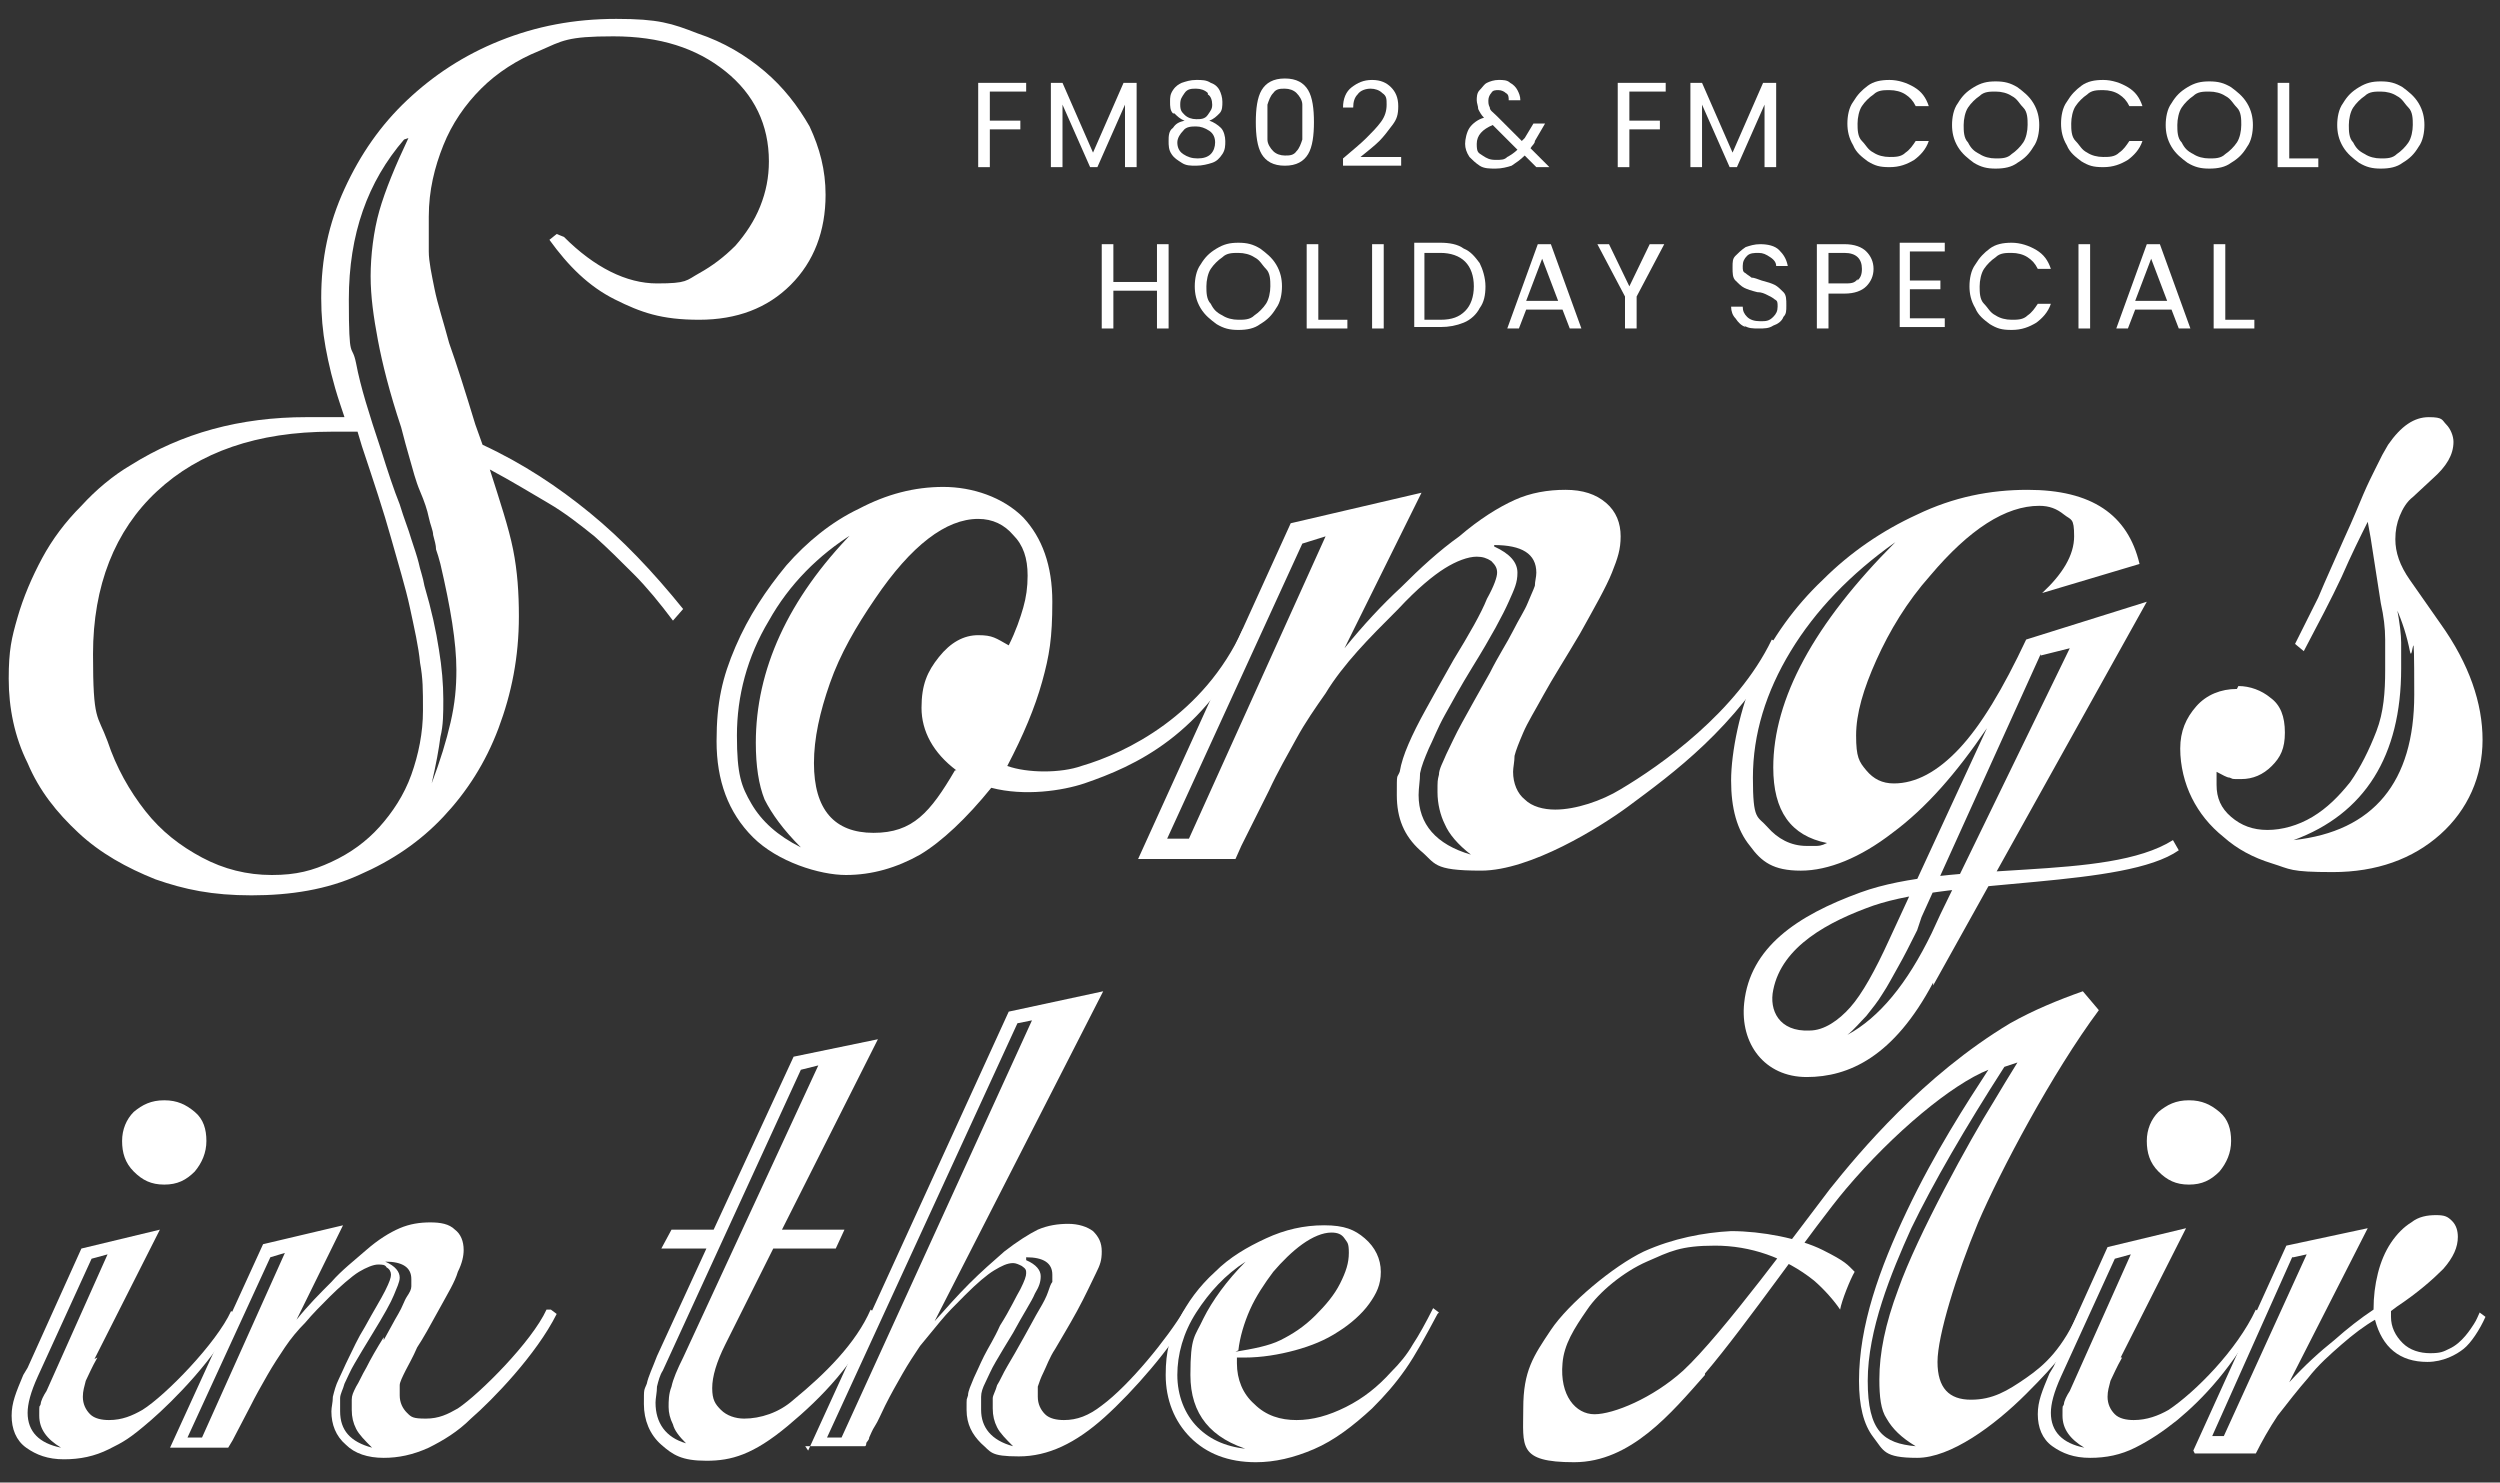
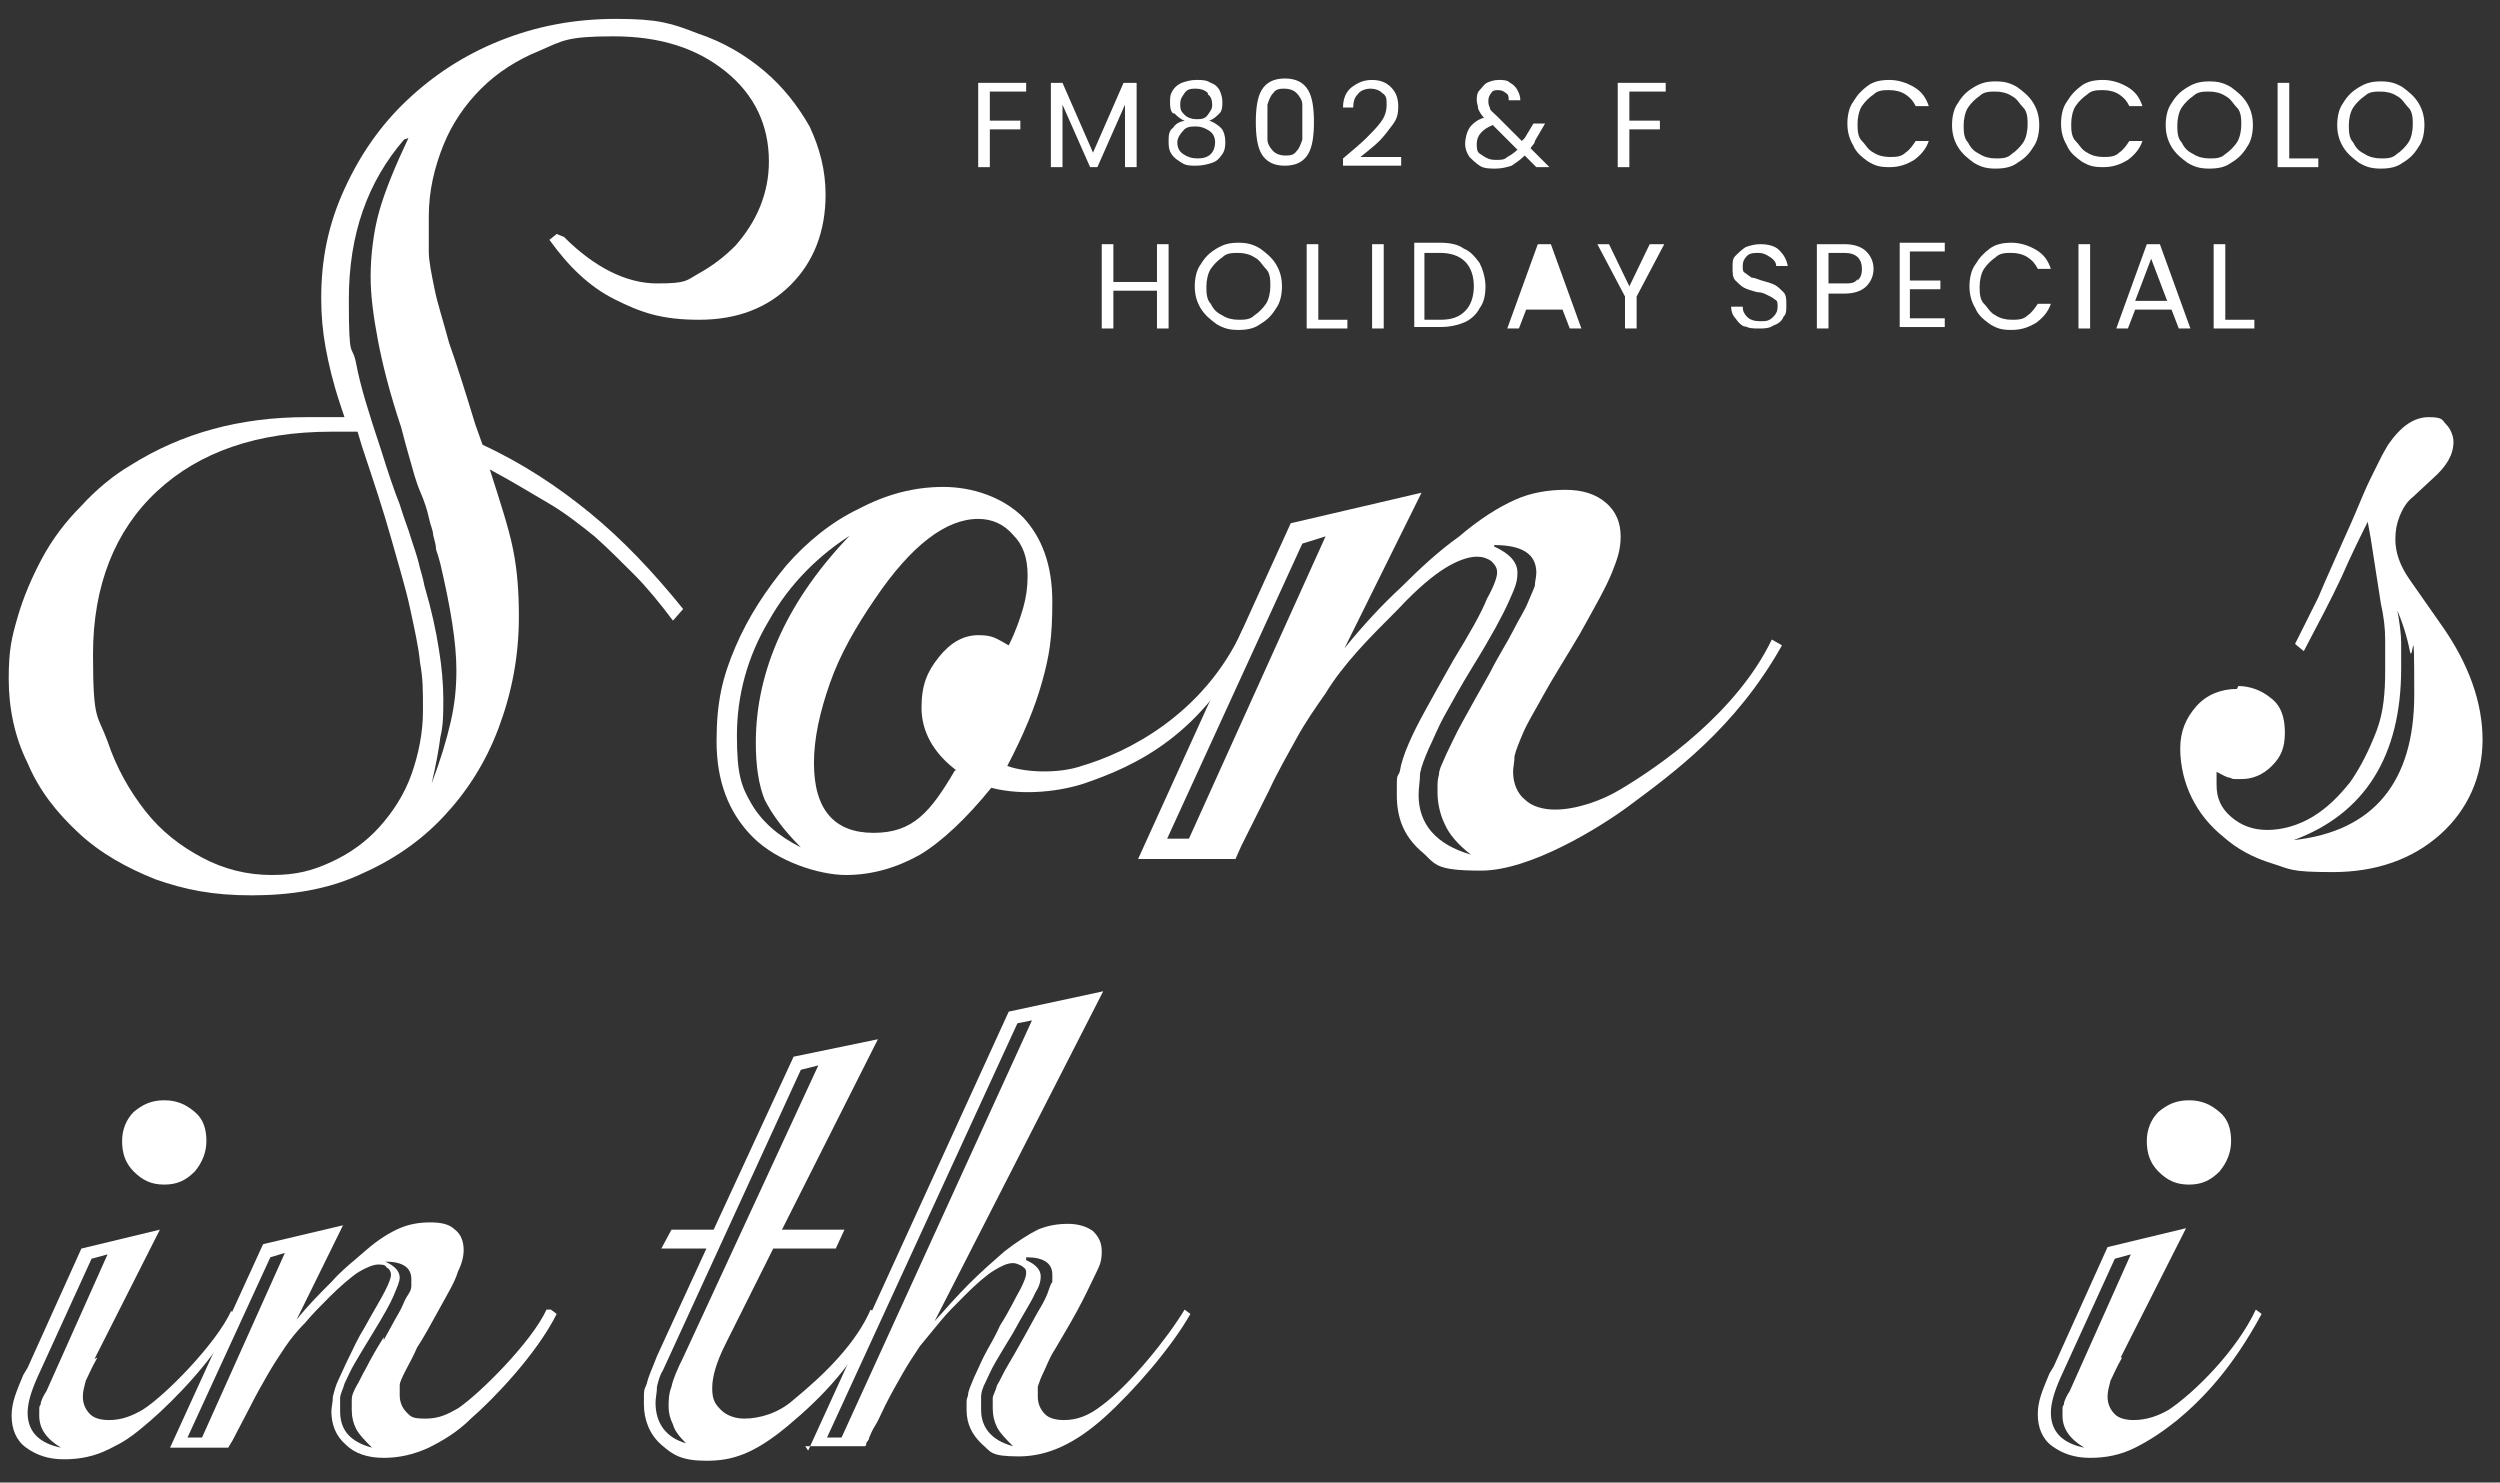
<svg xmlns="http://www.w3.org/2000/svg" id="_レイヤー_1" data-name="レイヤー_1" version="1.1" viewBox="0 0 172 102">
  <rect x="0" y="0" width="172" height="102" fill="#333333" stroke="none" />
  <defs>
    <style>
      .st0 {
        fill: #fff;
      }
    </style>
  </defs>
  <g>
    <path class="st0" d="M38.8,16.3c2.1,2.1,4.3,3.2,6.4,3.2s2-.2,2.9-.7c.9-.5,1.7-1.1,2.5-1.9.7-.8,1.3-1.7,1.7-2.7.4-1,.6-2,.6-3.1,0-2.5-1-4.6-3-6.2-2-1.6-4.5-2.4-7.7-2.4s-3.5.3-5.1,1c-1.5.6-2.9,1.5-4,2.6-1.1,1.1-2,2.4-2.6,3.9-.6,1.5-1,3.1-1,4.9s0,1.7,0,2.4c0,.7.2,1.6.4,2.6.2,1,.6,2.2,1,3.7.5,1.4,1.1,3.3,1.8,5.6l.5,1.4c2.8,1.3,5.2,2.9,7.4,4.7,2.2,1.8,4.3,4,6.4,6.6l-.7.8c-.9-1.2-1.8-2.3-2.7-3.2-.9-.9-1.8-1.8-2.7-2.6-1-.8-2-1.6-3.2-2.3-1.2-.7-2.5-1.5-4-2.3.7,2.2,1.3,4,1.6,5.5.3,1.5.4,3,.4,4.6,0,2.8-.5,5.3-1.4,7.7-.9,2.4-2.2,4.4-3.8,6.1-1.6,1.7-3.5,3-5.8,4-2.2,1-4.7,1.4-7.4,1.4s-4.6-.4-6.6-1.1c-2-.8-3.8-1.8-5.3-3.2-1.5-1.4-2.7-2.9-3.5-4.8-.9-1.8-1.3-3.8-1.3-5.8s.2-2.8.6-4.2c.4-1.4,1-2.8,1.7-4.1.7-1.3,1.6-2.5,2.7-3.6,1-1.1,2.2-2.1,3.4-2.8,3.5-2.2,7.5-3.3,12.1-3.3s.6,0,1.1,0c.4,0,.9,0,1.5,0l-.3-.9c-.5-1.5-.8-2.8-1-3.9-.2-1.1-.3-2.2-.3-3.4,0-2.7.5-5.1,1.6-7.5s2.5-4.4,4.3-6.1c1.8-1.7,3.9-3.1,6.4-4.1,2.5-1,5.1-1.5,8-1.5s3.8.3,5.6,1c1.8.6,3.3,1.5,4.6,2.6,1.3,1.1,2.3,2.4,3.1,3.8.7,1.5,1.1,3,1.1,4.7,0,2.5-.8,4.6-2.4,6.2-1.6,1.6-3.7,2.4-6.3,2.4s-4-.5-5.8-1.4c-1.8-.9-3.2-2.3-4.5-4.1l.5-.4ZM22.8,29.7c-5.1,0-9.1,1.4-12,4.1-2.9,2.7-4.4,6.5-4.4,11.2s.3,4.1,1,6c.6,1.8,1.5,3.4,2.6,4.8,1.1,1.4,2.4,2.4,3.9,3.2,1.5.8,3.1,1.2,4.8,1.2s2.8-.3,4.1-.9c1.3-.6,2.4-1.4,3.3-2.4.9-1,1.7-2.2,2.2-3.6s.8-2.9.8-4.4,0-2.2-.2-3.3c-.1-1.1-.4-2.4-.7-3.8-.3-1.4-.8-3-1.3-4.8-.5-1.8-1.2-3.9-2-6.3l-.3-1h-1.6ZM27.8,9.6c-2.5,2.9-3.8,6.5-3.8,11s.2,2.9.5,4.4c.3,1.6.9,3.5,1.7,5.9.5,1.6.9,2.8,1.3,3.8.3,1,.6,1.7.8,2.4.2.6.4,1.2.5,1.6.1.5.3,1,.4,1.6.5,1.7.8,3.1,1,4.4.2,1.2.3,2.4.3,3.4s0,1.8-.2,2.6c-.1.8-.3,1.9-.6,3.2.6-1.6,1-2.9,1.3-4.2s.4-2.4.4-3.6c0-1.9-.4-4.3-1.1-7.3-.1-.4-.2-.7-.3-1,0-.3-.1-.6-.2-1,0-.3-.2-.7-.3-1.2-.1-.5-.3-1.1-.6-1.8-.3-.7-.5-1.5-.7-2.2s-.4-1.4-.6-2.2c-.8-2.4-1.3-4.4-1.6-6-.3-1.6-.5-3-.5-4.4s.2-3.1.6-4.5c.4-1.4,1.1-3.1,2-5Z" />
    <path class="st0" d="M86.1,43.7c-3.3,6.9-8,9-11.5,10.2-1.5.5-4.1.9-6.4.3-1.7,2.1-3.4,3.7-4.9,4.6-1.6.9-3.3,1.4-5.1,1.4s-4.7-.9-6.4-2.6-2.5-3.9-2.5-6.6.4-4.4,1.3-6.5c.9-2.1,2.1-3.9,3.5-5.6,1.4-1.6,3.1-3,5-3.9,1.9-1,3.8-1.5,5.8-1.5s4.1.7,5.5,2.1c1.3,1.4,2,3.3,2,5.8s-.2,3.7-.7,5.5c-.5,1.8-1.3,3.7-2.4,5.8,1.4.5,3.7.5,5.1,0,3.1-.9,8.4-3.5,11.1-9.4l.6.4ZM58.7,36.7c-2.4,1.5-4.4,3.5-5.8,6-1.5,2.5-2.2,5.2-2.2,7.9s.3,3.5,1,4.7,1.8,2.2,3.4,3c-1.2-1.2-2-2.3-2.5-3.3-.4-1-.6-2.3-.6-3.9,0-5,2.2-9.9,6.7-14.5ZM65.8,53c-1.6-1.2-2.4-2.7-2.4-4.3s.4-2.5,1.2-3.5c.8-1,1.7-1.5,2.7-1.5s1.2.2,2.1.7c.5-1,.8-1.9,1-2.6.2-.7.3-1.4.3-2.2,0-1.2-.3-2.1-1-2.8-.6-.7-1.4-1.1-2.4-1.1-2.2,0-4.6,1.8-7.1,5.5-1.3,1.9-2.4,3.8-3.1,5.8-.7,2-1.1,3.8-1.1,5.5,0,3.2,1.4,4.8,4.1,4.8s3.9-1.4,5.6-4.3Z" />
    <path class="st0" d="M88.8,36l9-2.1-5.3,10.7c1.3-1.6,2.6-3,3.9-4.2,1.3-1.3,2.6-2.5,4-3.5,1.4-1.2,2.7-2,3.8-2.5,1.1-.5,2.3-.7,3.5-.7s2.1.3,2.8.9c.7.6,1,1.4,1,2.3s-.2,1.5-.6,2.5c-.4,1-1.2,2.4-2.2,4.2-1,1.7-1.9,3.1-2.5,4.2-.6,1.1-1.1,1.9-1.4,2.6-.3.7-.5,1.2-.6,1.6,0,.4-.1.8-.1,1.1,0,.8.3,1.5.8,1.9.5.5,1.3.7,2.1.7,1.4,0,3.2-.6,4.5-1.4,2.7-1.6,8-5.3,10.4-10.3l.7.4c-3.2,5.7-7.5,8.8-10.6,11.1-1.9,1.4-6.7,4.4-10.1,4.4s-3.1-.5-4.2-1.4c-1.1-1-1.6-2.2-1.6-3.8s0-1.1.2-1.6c.1-.6.3-1.2.6-1.9.3-.7.7-1.5,1.2-2.4.5-.9,1.1-2,1.9-3.4,1.1-1.8,1.9-3.2,2.3-4.2.5-.9.7-1.5.7-1.8s-.1-.5-.4-.8c-.3-.2-.6-.3-1-.3-.6,0-1.4.3-2.2.8-.8.5-1.9,1.4-3.2,2.8-1,1-2,2-2.8,2.9-.8.9-1.6,1.9-2.2,2.9-.7,1-1.4,2-2,3.1-.6,1.1-1.3,2.3-1.9,3.6l-1.9,3.8-.4.9h-6.7l10.5-23.1ZM81.8,57.7l9.4-20.8-1.6.5-9.3,20.3h1.6ZM102.8,37.6c1.1.5,1.6,1.1,1.6,1.8s-.2,1.1-.6,2c-.4.9-1.2,2.4-2.5,4.5-.8,1.3-1.4,2.4-1.9,3.3-.5.9-.8,1.7-1.1,2.3-.3.7-.5,1.2-.6,1.7,0,.5-.1,1-.1,1.5,0,2,1.2,3.4,3.6,4.1-.9-.7-1.5-1.4-1.8-2.1-.3-.6-.5-1.4-.5-2.2s0-.8.1-1.2c0-.4.3-.9.5-1.4.3-.6.6-1.3,1.1-2.2.5-.9,1.1-2,1.9-3.4.6-1.2,1.2-2.1,1.6-2.9s.8-1.4,1-1.9c.2-.5.4-.9.5-1.2,0-.3.1-.6.1-.9,0-1.3-1-1.9-2.9-1.9Z" />
-     <path class="st0" d="M133,67.6c-2.7,5.1-5.8,6.5-8.7,6.5s-4.6-2.3-4.3-5.1c.4-3.8,3.6-6,8-7.6,6.3-2.3,16.9-.7,21.5-3.6l.4.7c-3.7,2.6-15.4,1.9-21,3.8-3.1,1.1-6.3,2.8-6.9,5.8-.3,1.4.4,2.9,2.5,2.8,1,0,2-.7,2.8-1.6.8-.9,1.7-2.5,2.7-4.7l6.7-14.5c-2.1,3.1-4.2,5.5-6.5,7.2-2.2,1.7-4.4,2.6-6.3,2.6s-2.7-.6-3.5-1.7c-.9-1.1-1.3-2.6-1.3-4.5s.6-5,1.7-7.4,2.7-4.6,4.6-6.4c1.9-1.9,4.1-3.4,6.5-4.5,2.5-1.2,5-1.7,7.6-1.7,4.4,0,6.9,1.7,7.7,5.1l-6.7,2c1.4-1.3,2.2-2.6,2.2-3.9s-.2-1.1-.7-1.5c-.5-.4-1-.6-1.7-.6-2.3,0-4.8,1.6-7.5,4.8-1.6,1.8-2.8,3.8-3.7,5.8-.9,2-1.4,3.7-1.4,5.2s.2,1.8.7,2.4c.5.6,1.1.9,1.9.9,1.5,0,3-.8,4.5-2.4,1.5-1.6,3-4.1,4.6-7.5l8.3-2.6-14.7,26.4ZM130.4,37.3c-3.1,2.2-5.5,4.7-7.2,7.5-1.7,2.8-2.6,5.7-2.6,8.7s.3,2.6,1,3.4c.7.8,1.6,1.3,2.7,1.3h.6c.2,0,.4,0,.8-.2-2.5-.5-3.7-2.2-3.7-5.2,0-4.7,2.8-9.9,8.4-15.5ZM140.4,45l-8.2,18.1-.3.9c-.5,1-.9,1.8-1.3,2.5-.4.7-.7,1.3-1.1,1.9-.3.5-.7,1-1.1,1.5-.4.4-.8.9-1.3,1.3,2.2-1.2,4.1-3.5,5.8-7l.6-1.3,8.9-18.3-2,.5Z" />
    <path class="st0" d="M154,47.2c.8,0,1.6.3,2.2.8.7.5,1,1.3,1,2.4s-.3,1.7-.9,2.3c-.6.6-1.3.9-2.1.9s-.5,0-.8-.1c-.2,0-.5-.2-.9-.4,0,.3,0,.6,0,.9,0,.9.3,1.6,1,2.2.7.6,1.5.9,2.5.9s2.1-.3,3.1-.9c1-.6,1.8-1.4,2.6-2.4.7-1,1.3-2.2,1.8-3.5s.6-2.7.6-4.2,0-1.3,0-2.1c0-.8-.1-1.6-.3-2.5l-.7-4.5-.2-1.1c-.5,1-1.1,2.2-1.8,3.8-.7,1.5-1.6,3.2-2.6,5.1l-.6-.5c.5-1,1-2,1.6-3.2.5-1.2,1.1-2.5,1.8-4.1.6-1.3,1-2.3,1.3-3,.3-.7.6-1.3.8-1.7.2-.4.4-.8.5-1,.1-.2.3-.5.4-.7.9-1.3,1.8-1.9,2.8-1.9s.9.2,1.2.5.5.8.5,1.2c0,.9-.5,1.7-1.4,2.5l-1.4,1.3c-.4.3-.7.8-.9,1.3-.2.5-.3,1-.3,1.6,0,.9.3,1.8,1,2.8l2.1,3c2,2.8,2.9,5.5,2.9,8s-1,4.8-2.9,6.5c-1.9,1.7-4.4,2.6-7.4,2.6s-2.9-.2-4.2-.6c-1.3-.4-2.4-1-3.3-1.8-1-.8-1.7-1.7-2.2-2.7-.5-1-.8-2.2-.8-3.4s.4-2.1,1.1-2.9c.7-.8,1.7-1.2,2.8-1.2ZM164.9,41.8c.2,1,.3,1.9.3,2.4,0,.6,0,1.2,0,1.8,0,6-2.5,10-7.4,11.8,5.5-.6,8.3-4,8.3-10s-.1-2-.3-3-.5-2-1-3.1Z" />
    <path class="st0" d="M6.7,93.4c-.4.7-.6,1.2-.8,1.6-.1.4-.2.7-.2,1.1,0,.5.2.9.5,1.2.3.3.8.4,1.3.4.9,0,1.6-.3,2.3-.7,1.6-1,5.1-4.6,6.1-6.8l.4.3c-1.4,2.9-4.4,5.9-5.9,7.2s-1.9,1.5-2.9,2c-1,.5-2,.7-3.1.7s-1.9-.3-2.6-.8-1-1.3-1-2.2.3-1.6.8-2.8l.3-.5,3.7-8.2,5.4-1.3-4.5,8.9ZM6.3,86.6l-3.7,8.1c-.5,1.1-.7,1.9-.7,2.5,0,1.3.8,2.1,2.3,2.4-1-.6-1.5-1.3-1.5-2.2s0-.5.1-.8c0-.2.2-.6.4-.9l4.2-9.4-1.1.3ZM8.4,78.5c0-.8.3-1.5.8-2,.6-.5,1.2-.8,2.1-.8s1.5.3,2.1.8c.6.5.8,1.2.8,2s-.3,1.5-.8,2.1c-.6.6-1.2.9-2.1.9s-1.5-.3-2.1-.9c-.6-.6-.8-1.3-.8-2.1Z" />
    <path class="st0" d="M37.6,90.1c-1,2.2-4.6,5.8-6.1,6.8-.7.4-1.3.7-2.2.7s-1-.1-1.3-.4h0c-.3-.3-.5-.7-.5-1.2s0-.4,0-.7c0-.2.2-.6.4-1,.2-.4.5-.9.8-1.6.4-.6.9-1.5,1.5-2.6.6-1.1,1.1-1.9,1.3-2.6.3-.6.4-1.1.4-1.5,0-.6-.2-1.1-.6-1.4-.4-.4-1-.5-1.7-.5s-1.4.1-2.1.4c-.7.3-1.5.8-2.3,1.5-.8.7-1.7,1.4-2.4,2.2-.8.8-1.6,1.6-2.4,2.6l3.2-6.5-5.5,1.3-6.4,14h4l.3-.5,1.2-2.3c.4-.8.8-1.5,1.2-2.2.4-.7.8-1.3,1.2-1.9.4-.6.9-1.2,1.4-1.7.5-.6,1.1-1.2,1.7-1.8s1.5-1.4,2-1.7c.5-.3,1-.5,1.3-.5s.5,0,.6.2c.2.1.3.3.3.5s-.1.5-.4,1.1c-.3.6-.8,1.4-1.4,2.5-.5.8-.8,1.5-1.1,2.1-.3.6-.5,1.1-.7,1.5-.2.4-.3.8-.4,1.2,0,.4-.1.7-.1,1,0,.9.3,1.7,1,2.3.6.6,1.5.9,2.6.9h0c1,0,2-.2,3.1-.7,1-.5,2-1.1,2.9-2,1.5-1.3,4.5-4.4,5.9-7.2l-.4-.3ZM13.8,98.9h-.9l5.7-12.4,1-.3-5.7,12.7ZM26.4,92c-.5.8-.9,1.5-1.2,2.1-.3.5-.5,1-.7,1.3-.2.4-.3.6-.3.9,0,.2,0,.5,0,.7,0,.5.1.9.3,1.3.2.4.6.8,1.1,1.3-1.5-.4-2.2-1.2-2.2-2.5s0-.6,0-.9c0-.3.2-.6.3-1,.2-.4.4-.9.7-1.4.3-.5.7-1.2,1.2-2,.8-1.3,1.3-2.2,1.5-2.7.2-.5.4-.9.4-1.2,0-.4-.3-.8-1-1.1,1.2,0,1.8.4,1.8,1.2s0,.4,0,.5c0,.2-.1.4-.3.7s-.3.7-.6,1.2c-.3.5-.6,1.1-1,1.8Z" />
    <path class="st0" d="M60.5,90.4c-1.8,3.5-3.9,5.7-6.3,7.7s-3.9,2.4-5.6,2.4-2.3-.4-3.1-1.1c-.8-.7-1.2-1.7-1.2-2.8s0-.9.2-1.4c.1-.5.4-1.1.7-1.9l3.4-7.4h-3.1l.7-1.3h2.9l5.5-11.9,5.8-1.2-6.6,13.1h4.3c0,0-.6,1.3-.6,1.3h-4.3l-3.3,6.6c-.6,1.2-.9,2.2-.9,3s.2,1.1.6,1.5c.4.4,1,.6,1.6.6,1.1,0,2.4-.4,3.4-1.3,2.2-1.8,4.3-3.9,5.3-6.2l.4.3ZM55.1,73.6l-9.5,20.7c-.2.3-.3.7-.4,1.1,0,.4-.1.8-.1,1.1,0,1.4.7,2.4,2.1,2.8-.5-.5-.8-.9-.9-1.3-.2-.4-.3-.8-.3-1.2s0-.9.2-1.4c.1-.5.4-1.2.8-2l9.3-20.1-1.2.3Z" />
    <path class="st0" d="M55.6,99.8l13.8-30.2,6.5-1.4-11.6,22.7c.8-.9,1.6-1.8,2.4-2.6.8-.8,1.6-1.5,2.4-2.2.9-.7,1.7-1.2,2.3-1.5.7-.3,1.4-.4,2.1-.4s1.3.2,1.7.5c.4.4.6.8.6,1.4s-.1.9-.4,1.5c-.3.6-.7,1.5-1.3,2.6-.6,1.1-1.1,1.9-1.5,2.6-.4.6-.6,1.2-.8,1.6-.2.4-.3.7-.4,1,0,.2,0,.5,0,.7,0,.5.2.9.5,1.2.3.3.8.4,1.3.4.9,0,1.7-.3,2.6-1,1.9-1.4,4.5-4.6,5.7-6.6l.4.3c-1.3,2.3-3.9,5.3-5.9,7.1-2,1.8-3.9,2.7-5.9,2.7s-1.9-.3-2.6-.9c-.6-.6-1-1.3-1-2.3s0-.6.1-1c0-.3.2-.7.4-1.2.2-.4.4-.9.7-1.5.3-.6.7-1.2,1.1-2.1.7-1.1,1.1-2,1.4-2.5.3-.6.4-.9.4-1.1s0-.3-.3-.5c-.2-.1-.4-.2-.6-.2-.4,0-.8.2-1.3.5-.5.3-1.2.9-2,1.7s-1.2,1.2-1.7,1.8c-.5.6-.9,1.1-1.4,1.7-.4.6-.8,1.2-1.2,1.9-.4.7-.8,1.4-1.2,2.2-.3.6-.5,1.1-.7,1.4-.2.3-.3.6-.4.8,0,.2-.2.3-.2.4,0,0,0,.2-.1.2h-4.1ZM57.9,98.9l13.1-28.7-1,.2-13.1,28.5h1ZM70.6,86.7c.7.3,1,.7,1,1.1s-.1.7-.4,1.2c-.2.5-.8,1.4-1.5,2.7-.5.8-.9,1.5-1.2,2-.3.5-.5,1-.7,1.4-.2.4-.3.7-.3,1,0,.3,0,.6,0,.9,0,1.2.7,2.1,2.2,2.5-.5-.5-.9-.9-1.1-1.3-.2-.4-.3-.8-.3-1.3s0-.5,0-.7c0-.2.2-.5.3-.9.2-.3.4-.8.7-1.3.3-.5.7-1.2,1.2-2.1.4-.7.7-1.3,1-1.8.3-.5.5-.9.6-1.2s.2-.6.3-.7c0-.2,0-.3,0-.5,0-.8-.6-1.2-1.8-1.2Z" />
-     <path class="st0" d="M98.9,90.4c-.8,1.5-1.5,2.8-2.2,3.8-.7,1-1.4,1.8-2.3,2.7-1.3,1.2-2.6,2.2-4,2.8-1.4.6-2.7.9-4,.9-1.9,0-3.4-.6-4.5-1.7-1.1-1.1-1.7-2.6-1.7-4.3s.3-2.6.9-3.8c.6-1.2,1.4-2.3,2.5-3.3,1-1,2.2-1.7,3.5-2.3,1.3-.6,2.6-.9,4-.9s2.1.3,2.8.9c.7.6,1.1,1.4,1.1,2.3s-.3,1.5-.8,2.2c-.5.7-1.3,1.4-2.1,1.9-.9.6-1.9,1-3,1.3-1.1.3-2.3.5-3.5.5h-.5v.4c0,1.1.4,2.1,1.2,2.8.8.8,1.8,1.1,2.9,1.1s2.2-.3,3.4-.9c1.2-.6,2.2-1.4,3.1-2.4.6-.6,1.1-1.2,1.5-1.9.4-.6.9-1.5,1.4-2.5l.4.3ZM86.1,99.8c-2.8-.8-4.2-2.5-4.2-5.2s.3-2.6.9-3.9c.6-1.2,1.6-2.6,2.9-3.9-1.4.9-2.5,2.1-3.4,3.5s-1.3,2.9-1.3,4.3.5,2.7,1.4,3.6c.9.9,2.1,1.4,3.6,1.5ZM85,93c1.2-.2,2.3-.4,3.1-.8.8-.4,1.6-.9,2.4-1.7.7-.7,1.3-1.4,1.7-2.2.4-.8.6-1.4.6-2.1s-.1-.7-.3-1c-.2-.3-.5-.4-.9-.4-.6,0-1.3.3-2,.8-.7.5-1.4,1.2-2,1.9-.6.8-1.2,1.7-1.6,2.6-.4.9-.7,1.9-.8,2.8Z" />
-     <path class="st0" d="M117.3,94.6c-2.3,2.6-5.1,6-9,6s-3.5-1.1-3.5-3.7.7-3.6,1.9-5.4,4.3-4.4,6.4-5.4c2-.9,4.1-1.3,6-1.4,2.1,0,4.7.5,6.3,1.3s1.7,1,2.2,1.5c-.3.5-.9,2-1,2.6-.4-.6-1.1-1.4-1.8-2-2-1.6-4.4-2.4-6.8-2.4s-3.1.4-4.7,1.1c-1.6.7-3.3,2.1-4.1,3.3-.9,1.3-1.6,2.4-1.7,3.7-.2,2.2.9,3.5,2.2,3.5s4-1.1,6.1-3c2.7-2.5,8.1-9.9,10.1-12.5,2-2.5,6.4-7.8,12.4-11.4,1.6-.9,3.3-1.6,5-2.2l1.1,1.3c-3.2,4.3-6.8,11.1-8.3,14.6-1.5,3.6-2.8,7.8-2.8,9.6s.8,2.6,2.3,2.6,2.5-.6,3.8-1.5c1.3-.9,2.5-2,3.7-4.7l.4.3c-1,2.2-1.9,3.3-4.1,5.5s-5.2,4.4-7.5,4.4-2.3-.5-3-1.4c-.7-.9-1-2.2-1-3.9,0-3.8,1.4-7.7,3.3-11.7s4.1-7.4,5.6-9.7c-2.5,1-6.5,4.3-9.8,8.2-2.2,2.6-6.8,9.3-9.7,12.7ZM137.9,73.4c-2.7,4.2-4.9,8-6.4,11.1-1.4,3.1-3,7-3,10.5s1.1,4.3,3.3,4.5c-1-.6-1.6-1.2-2-1.9-.4-.6-.5-1.5-.5-2.7,0-1.8.4-3.8,1.3-6.2,1.3-3.7,5-10.4,6.5-12.8.6-1,1.2-2,1.7-2.8l-.9.3Z" />
    <path class="st0" d="M146,93.4c-.4.7-.6,1.2-.8,1.6-.1.4-.2.7-.2,1.1,0,.5.2.9.5,1.2.3.3.8.4,1.3.4.9,0,1.7-.3,2.4-.7,1.8-1.2,4.7-4.1,6-6.9l.4.3c-2,3.7-4,5.8-5.8,7.3-1,.8-1.9,1.4-2.9,1.9-1,.5-2,.7-3.1.7s-1.9-.3-2.6-.8-1-1.3-1-2.2.3-1.6.8-2.8l.3-.5,3.7-8.2,5.4-1.3-4.5,8.9ZM145.5,86.6l-3.7,8.1c-.5,1.1-.7,1.9-.7,2.5,0,1.3.8,2.1,2.3,2.4-1-.6-1.5-1.3-1.5-2.2s0-.5.1-.8c0-.2.2-.6.4-.9l4.2-9.4-1.1.3ZM147.7,78.5c0-.8.3-1.5.8-2,.6-.5,1.2-.8,2.1-.8s1.5.3,2.1.8c.6.5.8,1.2.8,2s-.3,1.5-.8,2.1c-.6.6-1.2.9-2.1.9s-1.5-.3-2.1-.9c-.6-.6-.8-1.3-.8-2.1Z" />
-     <path class="st0" d="M150.9,99.8l6.4-14.1,5.6-1.2-5.4,10.6c1.1-1.2,2.1-2.1,3.1-2.9.9-.8,1.8-1.5,2.7-2.1,0-.9.1-1.7.3-2.5.2-.8.5-1.5.9-2.1.4-.6.9-1.1,1.4-1.4.5-.4,1.1-.5,1.7-.5s.8.1,1.1.4c.3.3.4.7.4,1.1,0,.7-.3,1.4-1,2.2-.7.7-1.7,1.6-3.2,2.6l-.4.3c0,0,0,.1,0,.2,0,0,0,.1,0,.2,0,.7.3,1.3.8,1.8.5.5,1.2.7,1.9.7s.9-.1,1.3-.3c.9-.4,1.5-1.4,1.7-1.7.2-.3.3-.6.4-.8l.4.3c-.4.9-1,1.8-1.5,2.2s-1.4.9-2.5.9c-1.9,0-3.1-1-3.6-2.9-.7.4-1.5,1-2.3,1.7-.8.7-1.6,1.4-2.3,2.3-.7.8-1.4,1.7-2.1,2.6-.6.9-1.1,1.8-1.5,2.6h-4.2ZM157.7,86.5l-5.5,12.3h.8l5.7-12.5-.9.2Z" />
  </g>
  <path class="st0" d="M70.6,5.7v.6h-2.5v2h2.1v.6h-2.1v2.6h-.8v-5.8h3.3Z" />
  <path class="st0" d="M78.2,5.7v5.8h-.8v-4.3l-1.9,4.3h-.5l-1.9-4.3v4.3h-.8v-5.8h.8l2.1,4.8,2.1-4.8h.8Z" />
  <path class="st0" d="M80.7,7.8c-.2-.2-.2-.5-.2-.8s0-.5.2-.8.4-.4.6-.5c.3-.1.6-.2,1-.2s.7,0,1,.2c.3.1.5.3.6.5.1.2.2.5.2.8s0,.6-.2.8c-.2.2-.4.4-.7.5.3.1.6.3.8.5s.3.6.3.9,0,.6-.2.9c-.2.3-.4.5-.7.6-.3.1-.7.2-1.1.2s-.7,0-1-.2-.5-.3-.7-.6c-.2-.3-.2-.6-.2-.9s0-.7.3-.9c.2-.3.4-.4.8-.5-.3-.1-.5-.3-.7-.5ZM81.4,9c-.2.2-.4.5-.4.8s.1.6.4.8.6.3,1,.3.7-.1.9-.3c.2-.2.3-.5.3-.8s-.1-.6-.4-.8-.6-.3-.9-.3-.7,0-.9.3ZM83.1,6.4c-.2-.2-.5-.3-.8-.3s-.6,0-.8.3-.3.4-.3.8.1.5.3.7c.2.2.5.3.8.3s.6,0,.8-.3.3-.4.3-.7-.1-.6-.3-.7Z" />
  <path class="st0" d="M86.8,6.2c.3-.5.8-.8,1.6-.8s1.3.3,1.6.8.4,1.3.4,2.2-.1,1.7-.4,2.2c-.3.5-.8.8-1.6.8s-1.3-.3-1.6-.8c-.3-.5-.4-1.3-.4-2.2s.1-1.7.4-2.2ZM89.6,7.2c0-.3-.2-.6-.4-.8-.2-.2-.5-.3-.8-.3s-.6,0-.8.3c-.2.2-.3.5-.4.8,0,.3,0,.7,0,1.2s0,.9,0,1.2c0,.3.2.6.4.8.2.2.5.3.8.3s.6,0,.8-.3c.2-.2.3-.5.4-.8,0-.3,0-.7,0-1.2s0-.9,0-1.2Z" />
  <path class="st0" d="M94,9.5c.4-.4.7-.7,1-1.1.3-.4.4-.8.4-1.2s0-.6-.3-.8c-.2-.2-.5-.3-.8-.3s-.7.1-.9.4c-.2.2-.3.5-.3.9h-.7c0-.6.2-1.1.6-1.4.4-.3.8-.5,1.4-.5s1,.2,1.3.5c.3.3.5.7.5,1.3s-.1.9-.4,1.3c-.3.4-.6.8-.9,1.1-.3.3-.8.7-1.3,1.1h2.8v.6h-4v-.5c.7-.6,1.2-1,1.6-1.4Z" />
  <path class="st0" d="M105.7,11.5l-.8-.8c-.3.3-.6.5-.9.7-.3.1-.7.2-1.1.2s-.8,0-1.1-.2-.5-.4-.7-.6c-.2-.3-.3-.6-.3-.9s.1-.8.3-1.1c.2-.3.6-.6,1-.7-.2-.2-.3-.4-.4-.6,0-.2-.1-.4-.1-.6s0-.5.2-.7.3-.4.5-.5c.2-.1.5-.2.8-.2s.6,0,.8.2c.2.1.4.3.5.5.1.2.2.4.2.7h-.8c0-.2,0-.4-.2-.5-.1-.1-.3-.2-.5-.2s-.4,0-.5.2c-.1.1-.2.3-.2.5s0,.3.1.5c0,.2.2.3.5.6l1.7,1.7.2-.2.6-1h.8l-.7,1.2c0,.2-.2.3-.3.5l1.3,1.3h-1ZM103.7,10.8c.2-.1.5-.3.7-.5l-1.7-1.7c-.7.3-1.1.7-1.1,1.3s.1.6.4.8.5.3.9.3.6,0,.8-.2Z" />
  <path class="st0" d="M114.6,5.7v.6h-2.5v2h2.1v.6h-2.1v2.6h-.8v-5.8h3.3Z" />
-   <path class="st0" d="M122.2,5.7v5.8h-.8v-4.3l-1.9,4.3h-.5l-1.9-4.3v4.3h-.8v-5.8h.8l2.1,4.8,2.1-4.8h.8Z" />
  <path class="st0" d="M127.5,7c.3-.5.6-.8,1-1.1s.9-.4,1.5-.4,1.2.2,1.7.5.8.7,1,1.3h-.9c-.2-.4-.4-.6-.7-.8-.3-.2-.7-.3-1.1-.3s-.8,0-1.1.3c-.3.2-.6.5-.8.8s-.3.8-.3,1.2,0,.9.3,1.2.4.6.8.8c.3.2.7.3,1.1.3s.8,0,1.1-.3c.3-.2.5-.5.7-.8h.9c-.2.6-.6,1-1,1.3-.5.3-1,.5-1.7.5s-1-.1-1.5-.4c-.4-.3-.8-.6-1-1.1-.3-.5-.4-1-.4-1.5s.1-1.1.4-1.5Z" />
  <path class="st0" d="M135.8,11.2c-.4-.3-.8-.6-1.1-1.1s-.4-1-.4-1.5.1-1.1.4-1.5c.3-.5.6-.8,1.1-1.1s.9-.4,1.5-.4,1,.1,1.5.4c.4.3.8.6,1.1,1.1s.4,1,.4,1.5-.1,1.1-.4,1.5c-.3.5-.6.8-1.1,1.1-.4.3-.9.4-1.5.4s-1-.1-1.5-.4ZM138.4,10.6c.3-.2.6-.5.8-.8s.3-.8.3-1.2,0-.9-.3-1.2-.4-.6-.8-.8c-.3-.2-.7-.3-1.1-.3s-.8,0-1.1.3c-.3.2-.6.5-.8.8-.2.3-.3.8-.3,1.2s0,.9.3,1.2c.2.4.4.6.8.8.3.2.7.3,1.1.3s.8,0,1.1-.3Z" />
  <path class="st0" d="M142.2,7c.3-.5.6-.8,1-1.1s.9-.4,1.5-.4,1.2.2,1.7.5.8.7,1,1.3h-.9c-.2-.4-.4-.6-.7-.8-.3-.2-.7-.3-1.1-.3s-.8,0-1.1.3c-.3.2-.6.5-.8.8s-.3.8-.3,1.2,0,.9.3,1.2.4.6.8.8c.3.2.7.3,1.1.3s.8,0,1.1-.3c.3-.2.5-.5.7-.8h.9c-.2.6-.6,1-1,1.3-.5.3-1,.5-1.7.5s-1-.1-1.5-.4c-.4-.3-.8-.6-1-1.1-.3-.5-.4-1-.4-1.5s.1-1.1.4-1.5Z" />
  <path class="st0" d="M150.5,11.2c-.4-.3-.8-.6-1.1-1.1s-.4-1-.4-1.5.1-1.1.4-1.5c.3-.5.6-.8,1.1-1.1s.9-.4,1.5-.4,1,.1,1.5.4c.4.3.8.6,1.1,1.1s.4,1,.4,1.5-.1,1.1-.4,1.5c-.3.5-.6.8-1.1,1.1-.4.3-.9.4-1.5.4s-1-.1-1.5-.4ZM153.1,10.6c.3-.2.6-.5.8-.8s.3-.8.3-1.2,0-.9-.3-1.2-.4-.6-.8-.8c-.3-.2-.7-.3-1.1-.3s-.8,0-1.1.3c-.3.2-.6.5-.8.8-.2.3-.3.8-.3,1.2s0,.9.3,1.2c.2.4.4.6.8.8.3.2.7.3,1.1.3s.8,0,1.1-.3Z" />
  <path class="st0" d="M157.5,10.9h2v.6h-2.8v-5.8h.8v5.2Z" />
  <path class="st0" d="M162.3,11.2c-.4-.3-.8-.6-1.1-1.1s-.4-1-.4-1.5.1-1.1.4-1.5c.3-.5.6-.8,1.1-1.1s.9-.4,1.5-.4,1,.1,1.5.4c.4.3.8.6,1.1,1.1s.4,1,.4,1.5-.1,1.1-.4,1.5c-.3.5-.6.8-1.1,1.1-.4.3-.9.4-1.5.4s-1-.1-1.5-.4ZM164.9,10.6c.3-.2.6-.5.8-.8s.3-.8.3-1.2,0-.9-.3-1.2-.4-.6-.8-.8c-.3-.2-.7-.3-1.1-.3s-.8,0-1.1.3c-.3.2-.6.5-.8.8-.2.3-.3.8-.3,1.2s0,.9.3,1.2c.2.4.4.6.8.8.3.2.7.3,1.1.3s.8,0,1.1-.3Z" />
  <path class="st0" d="M80.4,16.8v5.8h-.8v-2.6h-3v2.6h-.8v-5.8h.8v2.6h3v-2.6h.8Z" />
  <path class="st0" d="M83.7,22.3c-.4-.3-.8-.6-1.1-1.1s-.4-1-.4-1.5.1-1.1.4-1.5c.3-.5.6-.8,1.1-1.1s.9-.4,1.5-.4,1,.1,1.5.4c.4.3.8.6,1.1,1.1s.4,1,.4,1.5-.1,1.1-.4,1.5c-.3.5-.6.8-1.1,1.1-.4.3-.9.4-1.5.4s-1-.1-1.5-.4ZM86.3,21.7c.3-.2.6-.5.8-.8s.3-.8.3-1.2,0-.9-.3-1.2-.4-.6-.8-.8c-.3-.2-.7-.3-1.1-.3s-.8,0-1.1.3c-.3.2-.6.5-.8.8-.2.3-.3.8-.3,1.2s0,.9.3,1.2c.2.4.4.6.8.8.3.2.7.3,1.1.3s.8,0,1.1-.3Z" />
  <path class="st0" d="M90.7,22h2v.6h-2.8v-5.8h.8v5.2Z" />
  <path class="st0" d="M95.2,16.8v5.8h-.8v-5.8h.8Z" />
  <path class="st0" d="M100.7,17.1c.5.2.8.6,1.1,1,.2.4.4,1,.4,1.6s-.1,1.1-.4,1.5c-.2.4-.6.8-1.1,1-.5.2-1,.3-1.6.3h-1.8v-5.8h1.8c.6,0,1.2.1,1.6.4ZM100.8,21.4c.4-.4.6-1,.6-1.7s-.2-1.3-.6-1.7c-.4-.4-1-.6-1.7-.6h-1.1v4.6h1.1c.8,0,1.3-.2,1.7-.6Z" />
-   <path class="st0" d="M107.5,21.3h-2.5l-.5,1.3h-.8l2.1-5.8h.9l2.1,5.8h-.8l-.5-1.3ZM107.2,20.7l-1.1-2.9-1.1,2.9h2.1Z" />
+   <path class="st0" d="M107.5,21.3h-2.5l-.5,1.3h-.8l2.1-5.8h.9l2.1,5.8h-.8l-.5-1.3ZM107.2,20.7h2.1Z" />
  <path class="st0" d="M114.5,16.8l-1.9,3.6v2.2h-.8v-2.2l-1.9-3.6h.8l1.4,2.9,1.4-2.9h.8Z" />
  <path class="st0" d="M120.1,22.5c-.3-.1-.5-.3-.7-.6-.2-.2-.3-.5-.3-.8h.8c0,.3.1.5.3.7.2.2.5.3.9.3s.6,0,.9-.3c.2-.2.3-.4.3-.7s0-.4-.2-.5c-.1-.1-.3-.2-.5-.3s-.4-.2-.7-.2c-.4-.1-.7-.2-.9-.3-.2-.1-.4-.3-.6-.5-.2-.2-.2-.5-.2-.9s0-.6.2-.8c.2-.2.4-.4.7-.6.3-.1.6-.2,1-.2.5,0,1,.1,1.3.4.3.3.5.6.6,1.1h-.8c0-.2-.1-.4-.4-.6s-.5-.3-.8-.3-.6,0-.8.2-.3.4-.3.7,0,.4.2.5c.1.1.3.2.4.3.2,0,.4.1.7.2.4.1.7.2.9.3.2.1.4.3.6.5.2.2.2.5.2.9s0,.6-.2.8c-.1.3-.4.5-.7.6-.3.2-.6.2-1,.2s-.7,0-1-.2Z" />
  <path class="st0" d="M128.4,19.7c-.3.3-.8.5-1.5.5h-1.1v2.4h-.8v-5.8h1.9c.7,0,1.2.2,1.5.5.3.3.5.7.5,1.2s-.2.9-.5,1.2ZM127.8,19.3c.2-.2.3-.4.3-.8,0-.7-.4-1.1-1.2-1.1h-1.1v2.1h1.1c.4,0,.7,0,.9-.3Z" />
  <path class="st0" d="M131.4,17.4v1.9h2.1v.6h-2.1v2h2.4v.6h-3.1v-5.8h3.1v.6h-2.4Z" />
  <path class="st0" d="M135.9,18.2c.3-.5.6-.8,1-1.1s.9-.4,1.5-.4,1.2.2,1.7.5.8.7,1,1.3h-.9c-.2-.4-.4-.6-.7-.8-.3-.2-.7-.3-1.1-.3s-.8,0-1.1.3c-.3.2-.6.5-.8.8s-.3.8-.3,1.2,0,.9.3,1.2.4.6.8.8c.3.2.7.3,1.1.3s.8,0,1.1-.3c.3-.2.5-.5.7-.8h.9c-.2.6-.6,1-1,1.3-.5.3-1,.5-1.7.5s-1-.1-1.5-.4c-.4-.3-.8-.6-1-1.1-.3-.5-.4-1-.4-1.5s.1-1.1.4-1.5Z" />
  <path class="st0" d="M143.8,16.8v5.8h-.8v-5.8h.8Z" />
  <path class="st0" d="M149.4,21.3h-2.5l-.5,1.3h-.8l2.1-5.8h.9l2.1,5.8h-.8l-.5-1.3ZM149.1,20.7l-1.1-2.9-1.1,2.9h2.1Z" />
  <path class="st0" d="M153.1,22h2v.6h-2.8v-5.8h.8v5.2Z" />
</svg>